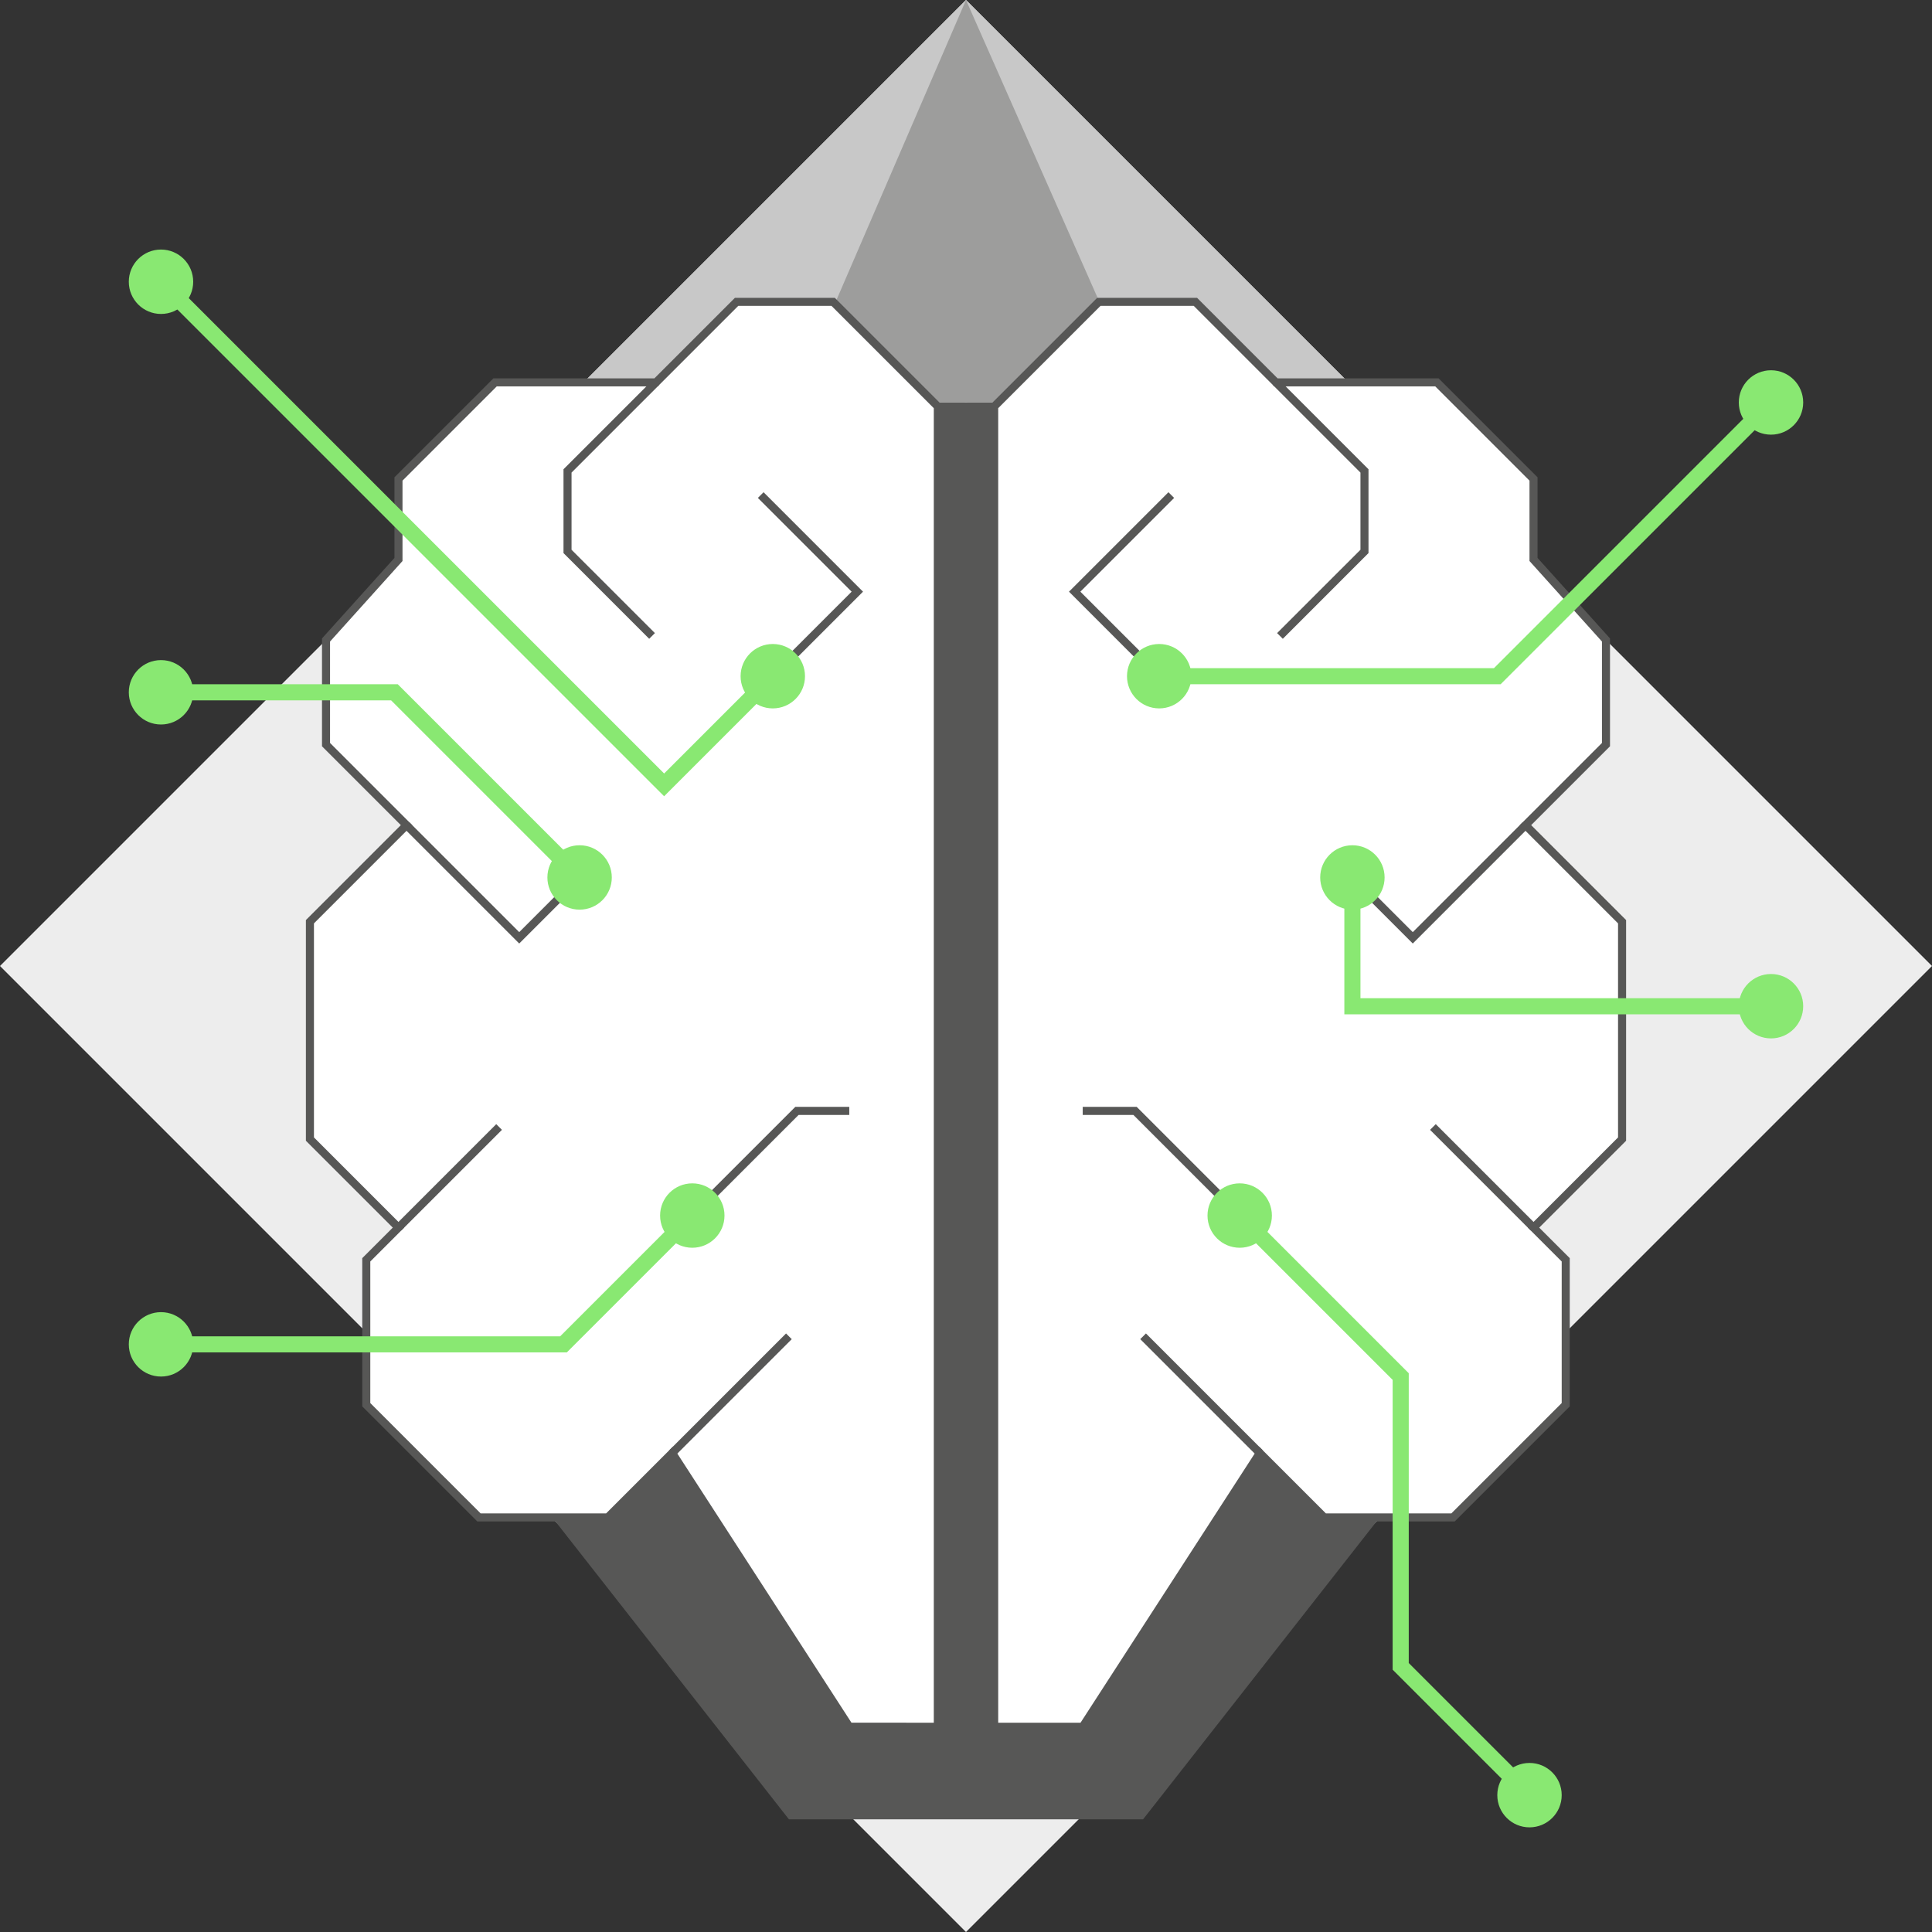
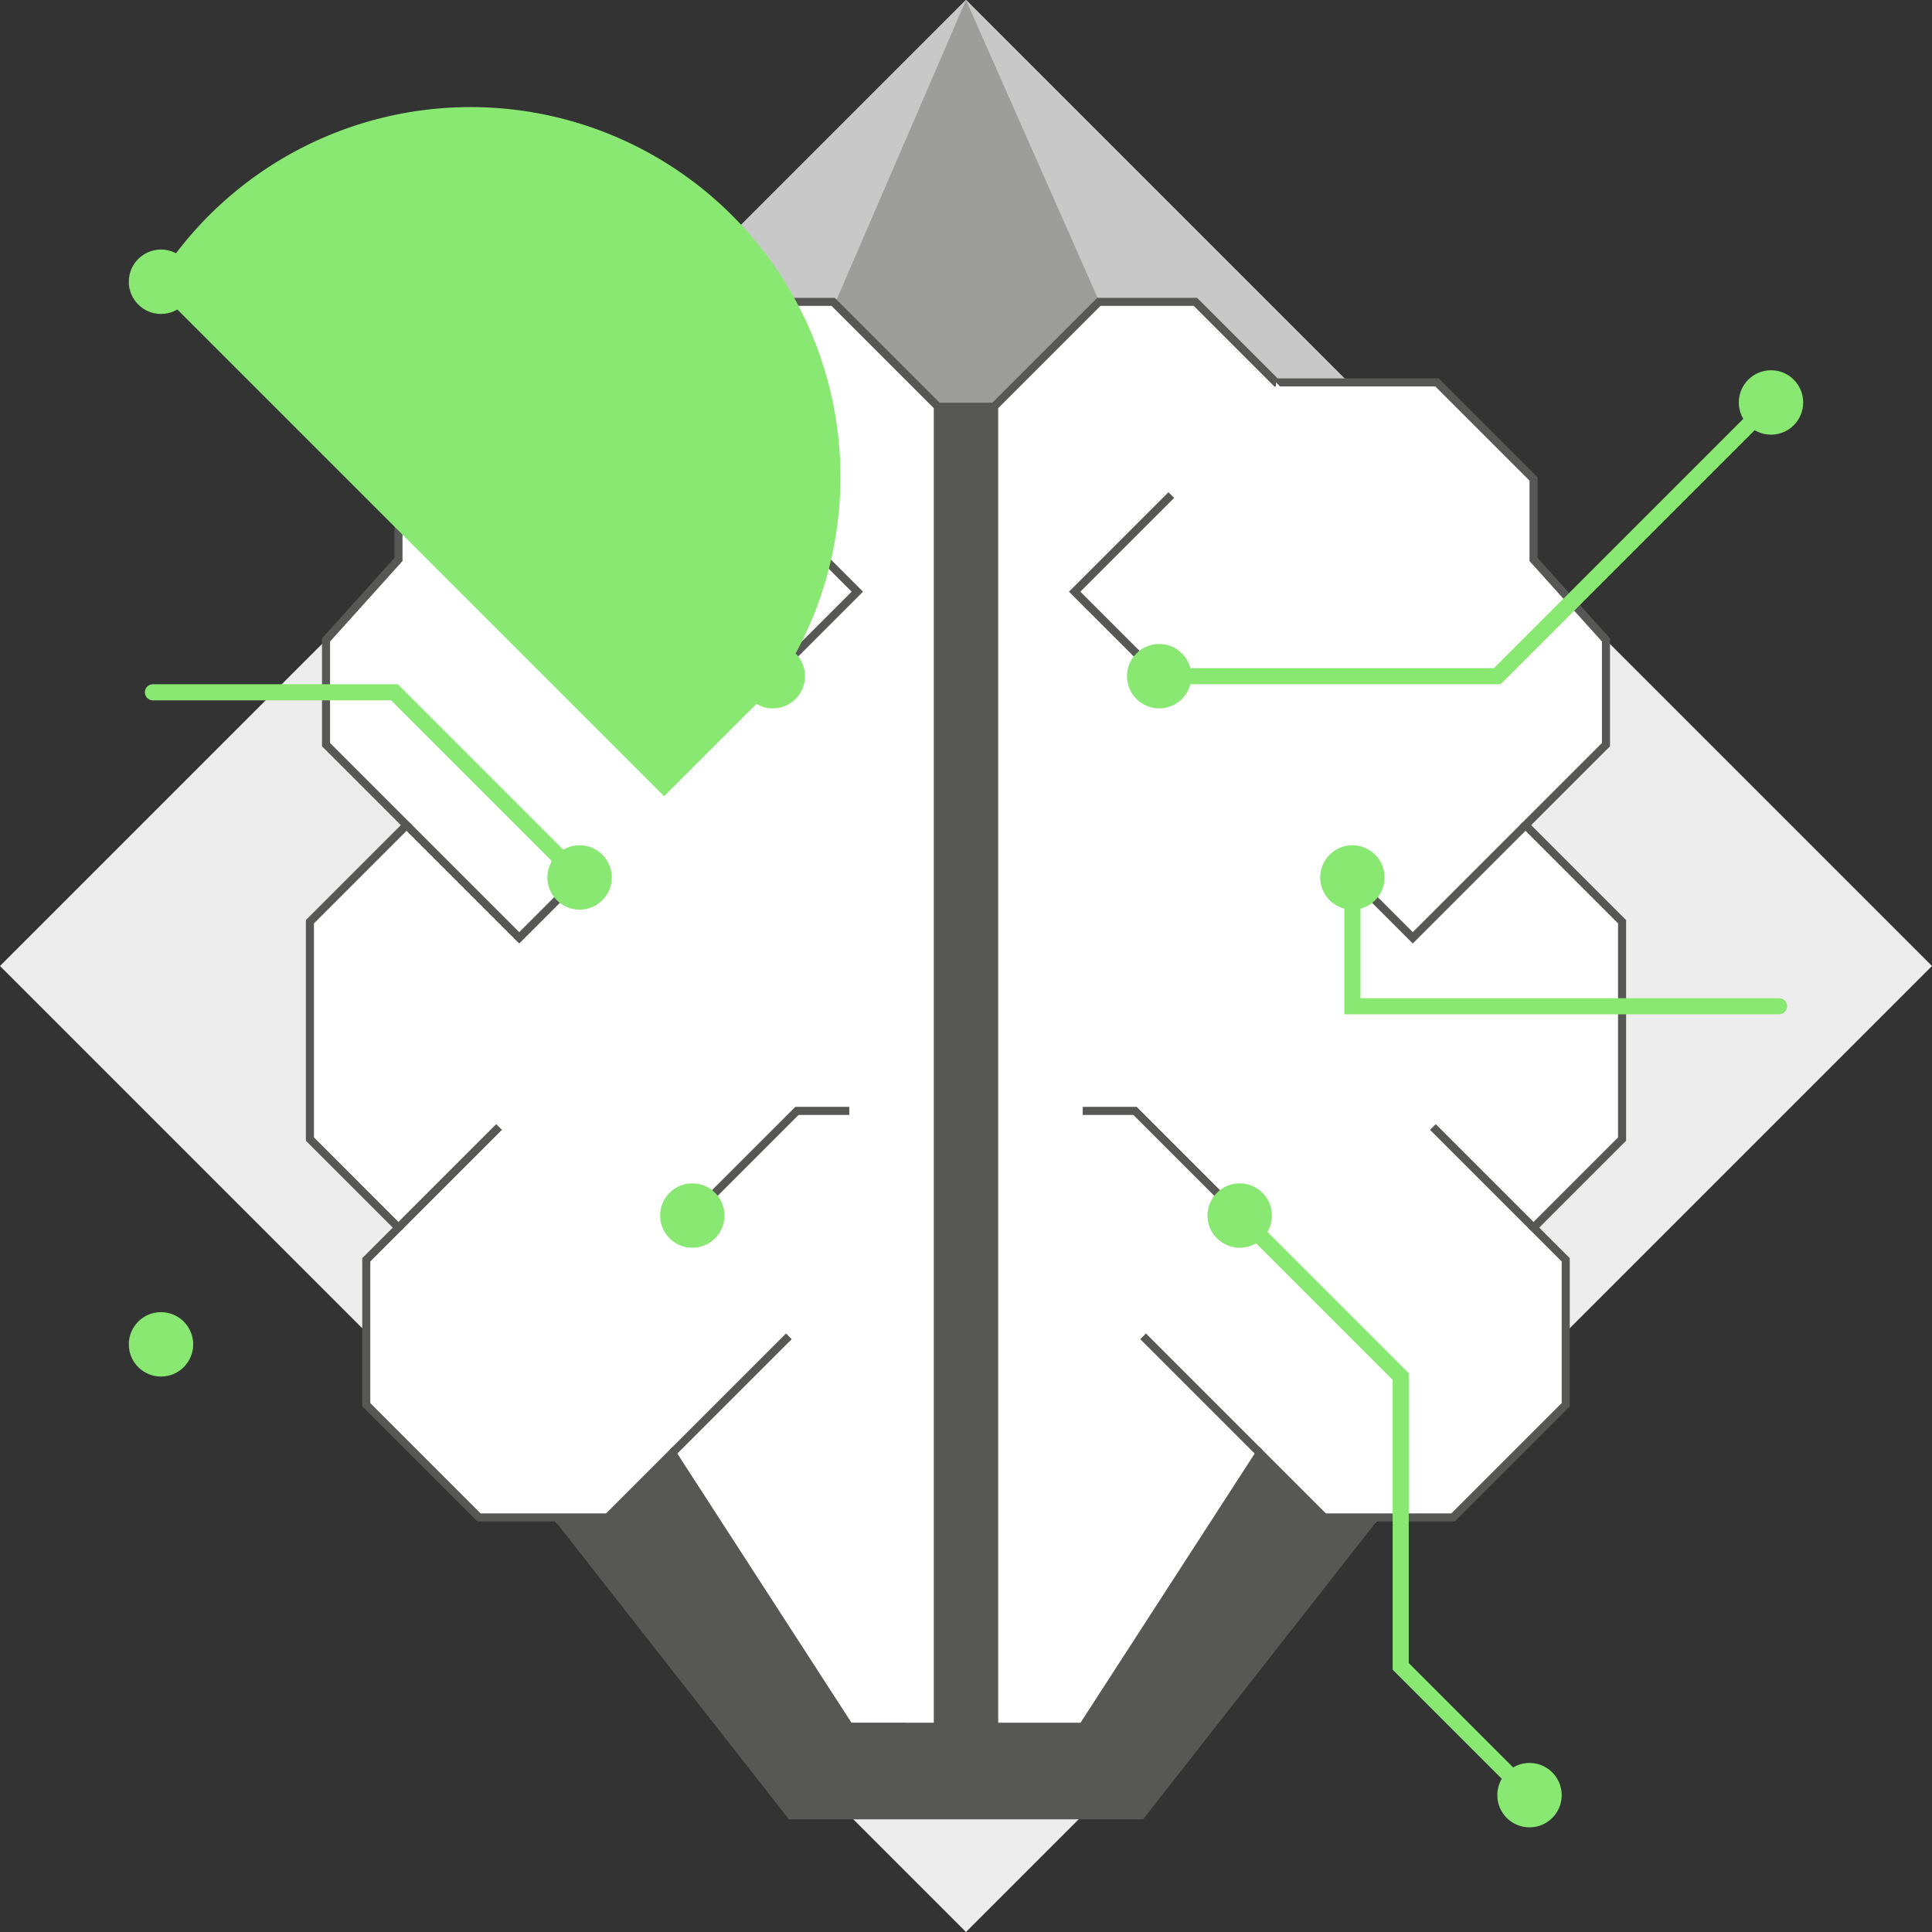
<svg xmlns="http://www.w3.org/2000/svg" viewBox="0 0 240 240">
  <rect x="0" y="0" width="240" height="240" fill="#333333" stroke="none" />
  <defs>
    <style>.cls-1{fill:#ededed;}.cls-2{fill:#575756;}.cls-3{fill:#c8c8c8;}.cls-4{fill:#9d9d9c;}.cls-5{fill:#fff;}.cls-6{fill:#89e872;}</style>
  </defs>
  <g id="Layer_3" data-name="Layer 3">
    <rect class="cls-1" x="35.147" y="35.147" width="169.706" height="169.706" transform="translate(-49.706 120) rotate(-45)" />
    <polygon class="cls-2" points="98.243 225.5 69.526 188.862 92.397 38.714 120 50.544 147.603 38.714 170.474 188.862 141.757 225.5 98.243 225.5" />
    <path class="cls-2" d="M147.206,39.428,169.946,188.723,141.513,225H98.487L70.054,188.723,92.794,39.428l26.812,11.491L120,51.088l.394-.169,26.812-11.491M148,38,120,50,92,38,69,189l29,37h44l29-37L148,38Z" />
    <polygon class="cls-3" points="169 49 120 0 70 50 116 50 124 50 169 49" />
    <polygon class="cls-4" points="139 43 120 0 101 44 116 50 124 50 139 43" />
    <polygon class="cls-5" points="190.5 152.5 194.5 156.5 194.5 174.5 180.5 188.5 164.5 188.5 156.5 180.5 134.5 214.5 123.5 214.5 123.5 50.5 136.5 37.5 148.5 37.5 158.5 47.5 178.5 47.5 190.5 59.5 190.5 69.5 199.5 79.5 199.5 92.5 189.5 102.5 201.5 114.5 201.5 124.5 201.5 141.5 190.5 152.5" />
    <path class="cls-2" d="M134.772,215H123V50.293L136.293,37H148.707l10,10h20L191,59.293V69.308l9,10V92.707l-9.793,9.793L202,114.293V141.707L191.207,152.5,195,156.293V174.707L180.707,189H164.293l-7.709-7.709ZM124,214h10.228L156.416,179.709,164.707,188H180.293L194,174.293V156.707l-4.207-4.207L201,141.293V114.707L188.793,102.5,199,92.293V79.692l-9-10V59.707L178.293,48h-20l-10-10H136.707L124,50.707Z" />
    <line class="cls-5" x1="156.5" y1="180.5" x2="142" y2="166" />
    <rect class="cls-2" x="148.75" y="162.997" width="1" height="20.506" transform="translate(-78.792 156.279) rotate(-45)" />
    <polyline class="cls-5" points="189.5 102.5 175.5 116.5 167.5 108.5" />
    <polygon class="cls-2" points="175.5 117.207 167.146 108.854 167.854 108.146 175.5 115.793 189.146 102.146 189.854 102.854 175.5 117.207" />
    <polyline class="cls-5" points="158.5 47.5 169.5 58.5 169.5 68.5 159 79" />
-     <polygon class="cls-2" points="159.354 79.354 158.646 78.646 169 68.293 169 58.707 158.146 47.854 158.854 47.146 170 58.293 170 68.707 159.354 79.354" />
    <polygon class="cls-2" points="144.146 84.854 132.793 73.5 145.146 61.146 145.854 61.854 134.207 73.5 144.854 84.146 144.146 84.854" />
    <line class="cls-5" x1="190.5" y1="152.5" x2="178" y2="140" />
    <rect class="cls-2" x="183.75" y="137.411" width="1" height="17.678" transform="translate(-49.449 173.12) rotate(-45)" />
    <polygon class="cls-2" points="153.146 150.854 140.793 138.5 134.5 138.5 134.5 137.5 141.207 137.5 153.854 150.146 153.146 150.854" />
    <circle class="cls-6" cx="168" cy="109" r="4" />
    <circle class="cls-6" cx="144" cy="84" r="4" />
    <circle class="cls-6" cx="154" cy="151" r="4" />
    <polygon class="cls-5" points="49.5 152.5 45.5 156.5 45.5 174.5 59.5 188.5 75.5 188.5 83.5 180.5 105.5 214.5 116.5 214.5 116.5 50.5 103.5 37.5 91.5 37.5 81.5 47.5 61.5 47.5 49.5 59.5 49.5 69.5 40.5 79.5 40.5 92.5 50.5 102.5 38.5 114.5 38.5 124.5 38.5 141.5 49.5 152.5" />
    <path class="cls-2" d="M117,215H105.228L83.416,181.291,75.707,189H59.293L45,174.707V156.293l3.793-3.793L38,141.707V114.293L49.793,102.5,40,92.707V79.308l9-10V59.293L61.293,47h20l10-10H103.707L117,50.293Zm-11.228-1H116V50.707L103.293,38H91.707l-10,10h-20L50,59.707v9.985l-9,10V92.293L51.207,102.5,39,114.707V141.293L50.207,152.5,46,156.707V174.293L59.707,188H75.293l8.291-8.291Z" />
-     <line class="cls-5" x1="83.5" y1="180.5" x2="98" y2="166" />
    <rect class="cls-2" x="80.497" y="172.75" width="20.506" height="1" transform="translate(-95.926 114.914) rotate(-45)" />
    <polyline class="cls-5" points="50.5 102.5 64.5 116.5 72.5 108.5" />
    <polygon class="cls-2" points="64.5 117.207 50.146 102.854 50.854 102.146 64.5 115.793 72.146 108.146 72.854 108.854 64.5 117.207" />
    <polyline class="cls-5" points="81.5 47.5 70.5 58.5 70.5 68.5 81 79" />
    <polygon class="cls-2" points="80.646 79.354 70 68.707 70 58.293 81.146 47.146 81.854 47.854 71 58.707 71 68.293 81.354 78.646 80.646 79.354" />
    <polygon class="cls-2" points="95.854 84.854 95.146 84.146 105.793 73.5 94.146 61.854 94.854 61.146 107.207 73.5 95.854 84.854" />
    <line class="cls-5" x1="49.5" y1="152.5" x2="62" y2="140" />
    <rect class="cls-2" x="46.911" y="145.75" width="17.678" height="1" transform="translate(-87.086 82.257) rotate(-45)" />
    <polygon class="cls-2" points="86.854 150.854 86.146 150.146 98.793 137.5 105.5 137.5 105.5 138.5 99.207 138.5 86.854 150.854" />
    <circle class="cls-6" cx="72" cy="109" r="4" />
    <circle class="cls-6" cx="96" cy="84" r="4" />
    <circle class="cls-6" cx="86" cy="151" r="4" />
    <circle class="cls-6" cx="20" cy="167" r="4" />
-     <circle class="cls-6" cx="20" cy="86" r="4" />
    <circle class="cls-6" cx="20" cy="35" r="4" />
    <circle class="cls-6" cx="220" cy="49.995" r="4" />
-     <circle class="cls-6" cx="220" cy="124.995" r="4" />
    <circle class="cls-6" cx="190" cy="223" r="4" />
    <path class="cls-6" d="M190,224a.997.997,0,0,1-.707-.293L173,207.414v-36l-19.207-19.207A1.0 1,0,0,1,155.207,150.793L175,170.586v36l15.707,15.707A1,1,0,0,1,190,224Z" />
-     <path class="cls-6" d="M82.5,98.914,18.793,35.207A1.0 1,0,0,1,20.207,33.793L82.5,96.086,95.293,83.293A1.0 1,0,0,1,96.707,84.707Z" />
+     <path class="cls-6" d="M82.5,98.914,18.793,35.207A1.0 1,0,0,1,20.207,33.793A1.0 1,0,0,1,96.707,84.707Z" />
    <path class="cls-6" d="M186.414,85H144a1,1,0,0,1,0-2h41.586l35.207-35.207A1.0 1,0,0,1,222.207,49.207Z" />
    <path class="cls-6" d="M221,126H167V109a1,1,0,0,1,2,0v15h52a1,1,0,0,1,0,2Z" />
    <path class="cls-6" d="M72,110a.997.997,0,0,1-.707-.293L48.586,87H19a1,1,0,0,1,0-2H49.414l23.293,23.293A1,1,0,0,1,72,110Z" />
-     <path class="cls-6" d="M70.414,168H19a1,1,0,0,1,0-2H69.586l15.707-15.707A1.0 1,0,0,1,86.707,151.707Z" />
  </g>
</svg>